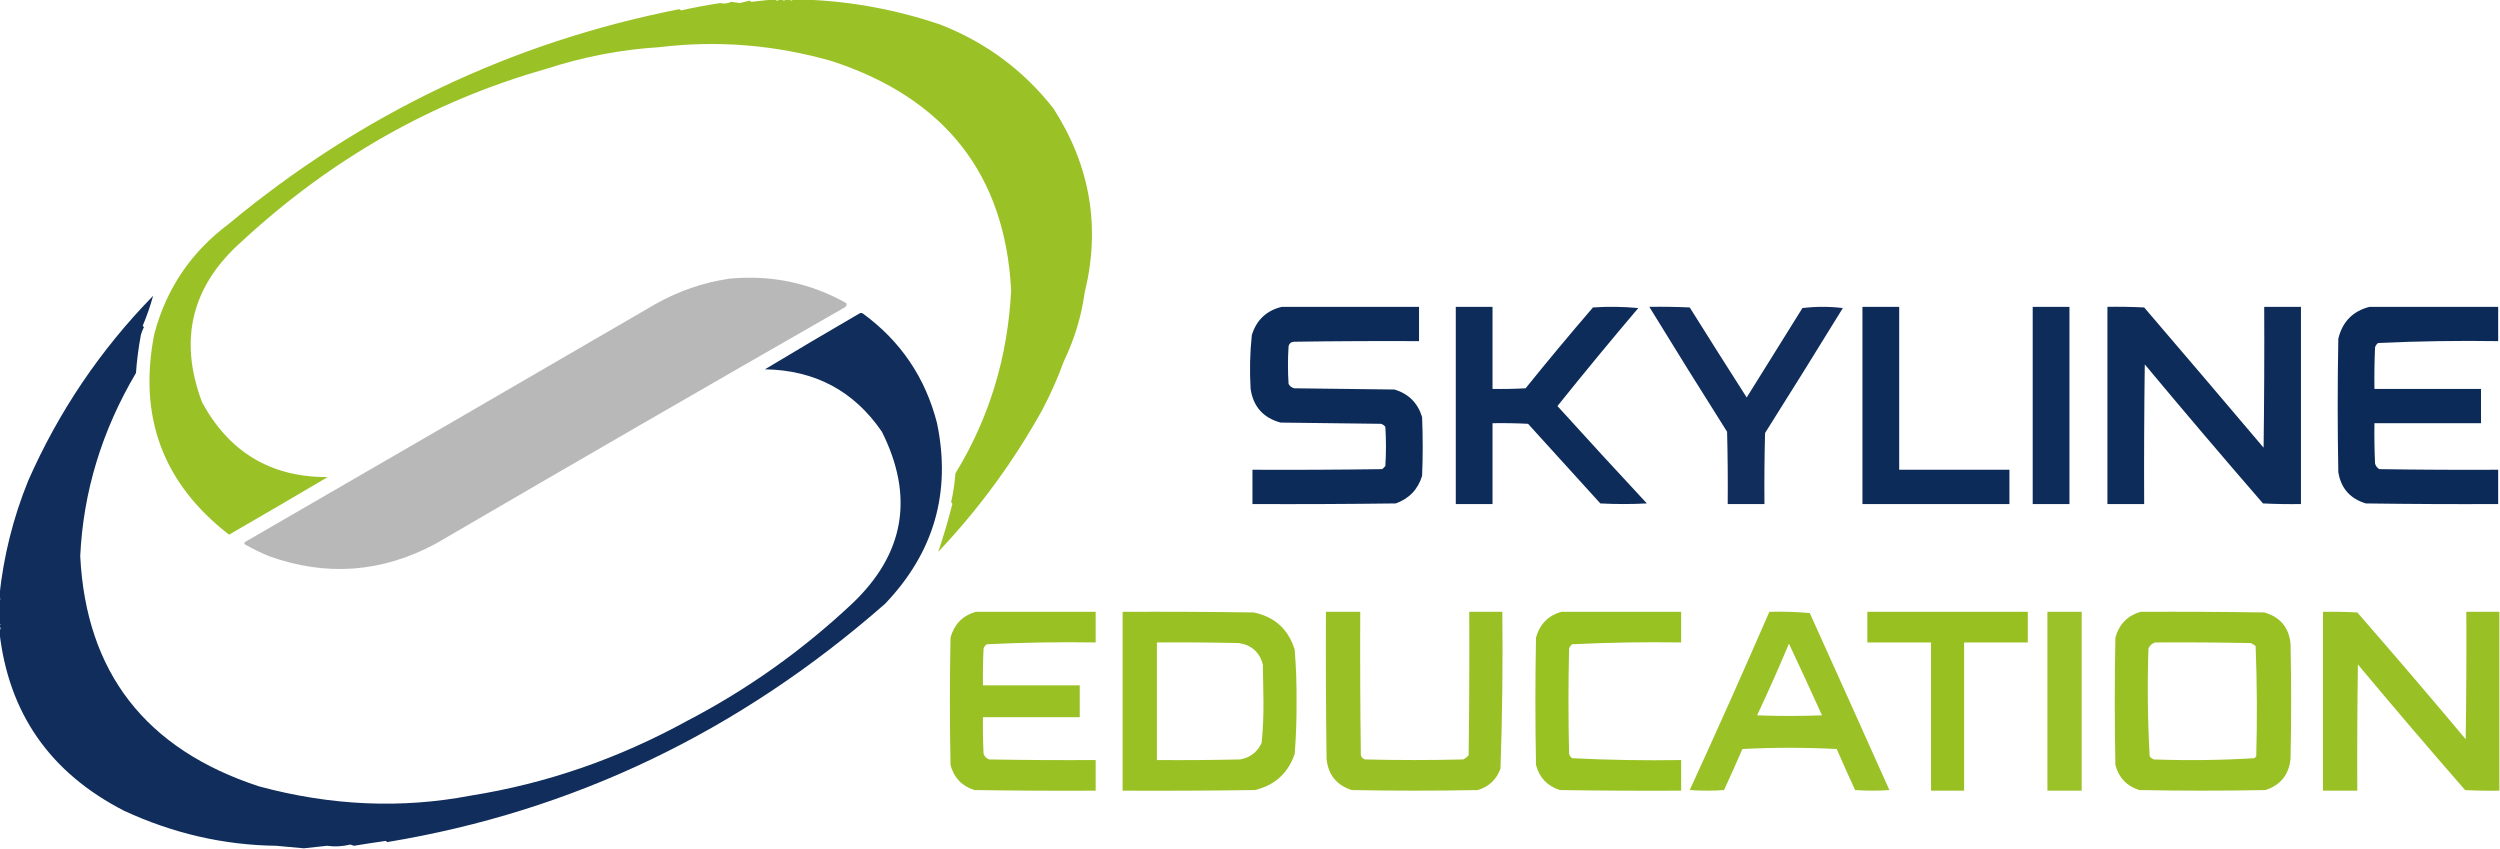
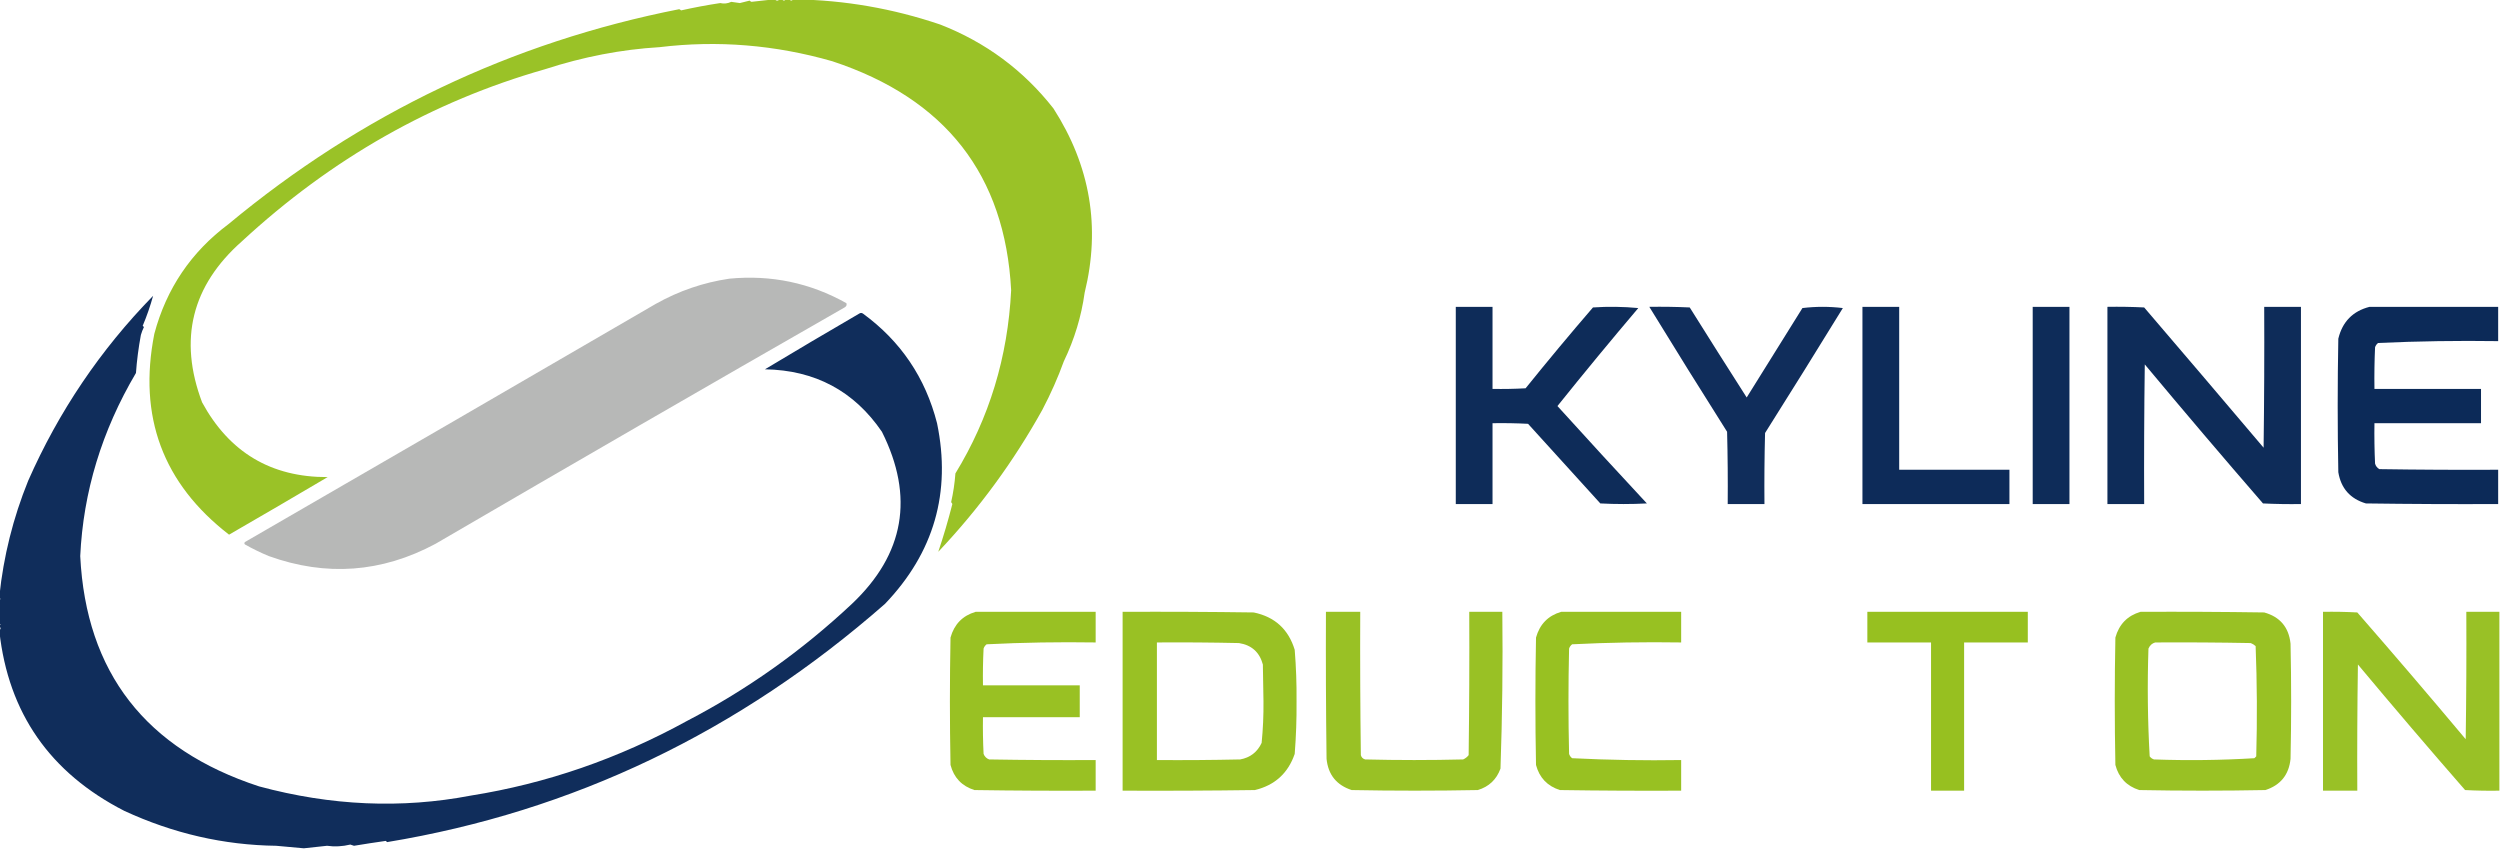
<svg xmlns="http://www.w3.org/2000/svg" version="1.1" width="2041px" height="693px" style="shape-rendering:geometricPrecision; text-rendering:geometricPrecision; image-rendering:optimizeQuality; fill-rule:evenodd; clip-rule:evenodd">
  <g>
    <path style="opacity:0.965" fill="#97c020" d="M 631.5,-0.5 C 631.833,-0.5 632.167,-0.5 632.5,-0.5C 633.833,0.833 635.167,0.833 636.5,-0.5C 637.167,-0.5 637.833,-0.5 638.5,-0.5C 639.5,0.833 640.5,0.833 641.5,-0.5C 642.5,-0.5 643.5,-0.5 644.5,-0.5C 645.5,0.833 646.5,0.833 647.5,-0.5C 648.167,-0.5 648.833,-0.5 649.5,-0.5C 689.546,0.113 728.879,6.946 767.5,20C 804.692,34.486 835.526,57.319 860,88.5C 890.142,135.369 898.642,185.535 885.5,239C 882.802,258.433 877.135,277.1 868.5,295C 863.733,308.175 857.899,321.342 851,334.5C 827.543,376.75 799.21,415.416 766,450.5C 770.299,437.758 774.132,424.758 777.5,411.5C 777.291,410.914 776.957,410.414 776.5,410C 778.246,402.301 779.413,394.467 780,386.5C 807.633,341.298 822.8,291.465 825.5,237C 820.571,142.811 771.904,80.478 679.5,50C 632.813,36.602 585.813,32.769 538.5,38.5C 507.395,40.353 476.228,46.353 445,56.5C 353.003,82.69 270.503,129.523 197.5,197C 156.469,233.289 145.636,277.123 165,328.5C 187.242,369.354 221.409,389.687 267.5,389.5C 240.781,405.279 213.948,420.946 187,436.5C 132.964,394.76 112.631,340.094 126,272.5C 135.843,235.636 156.009,205.803 186.5,183C 294.816,93.025 417.483,34.525 554.5,7.5C 555.086,7.709 555.586,8.043 556,8.5C 566.598,6.129 577.265,4.129 588,2.5C 591.022,3.237 594.022,2.904 597,1.5C 599.333,1.833 601.667,2.167 604,2.5C 606.667,1.833 609.333,1.167 612,0.5C 612.414,0.957 612.914,1.291 613.5,1.5C 619.631,0.871 625.631,0.205 631.5,-0.5 Z" />
  </g>
  <g>
    <path style="opacity:0.98" fill="#b5b6b5" d="M 595.5,227.5 C 629.574,224.256 661.407,230.922 691,247.5C 691.507,248.996 691.007,250.163 689.5,251C 577.948,314.869 466.615,379.202 355.5,444C 311.639,467.495 266.305,470.829 219.5,454C 212.801,451.234 206.301,448.067 200,444.5C 199.333,443.833 199.333,443.167 200,442.5C 311.947,377.779 423.781,312.946 535.5,248C 554.36,237.437 574.36,230.603 595.5,227.5 Z" />
  </g>
  <g>
    <path style="opacity:0.964" fill="#082655" d="M 248.5,692.5 C 248.167,692.5 247.833,692.5 247.5,692.5C 240.296,691.802 232.963,691.136 225.5,690.5C 182.75,689.949 141.417,680.449 101.5,662C 40.844,630.978 6.844,582.145 -0.5,515.5C -0.5,515.167 -0.5,514.833 -0.5,514.5C 0.833,513.5 0.833,512.5 -0.5,511.5C -0.5,511.167 -0.5,510.833 -0.5,510.5C 0.833,510.167 0.833,509.833 -0.5,509.5C -0.5,502.833 -0.5,496.167 -0.5,489.5C 0.833,489.167 0.833,488.833 -0.5,488.5C -0.5,487.833 -0.5,487.167 -0.5,486.5C 2.887,454.151 10.72,422.817 23,392.5C 47.936,335.924 81.936,285.59 125,241.5C 122.71,249.809 119.877,257.976 116.5,266C 116.833,266.333 117.167,266.667 117.5,267C 116.475,269.071 115.642,271.238 115,273.5C 113.069,283.957 111.735,294.29 111,304.5C 83.145,351.642 67.979,401.476 65.5,454C 70.259,549.044 118.926,611.711 211.5,642C 270.215,657.86 327.882,660.36 384.5,649.5C 446.046,639.697 504.879,619.364 561,588.5C 609.925,563.059 654.758,531.226 695.5,493C 738.416,452.402 746.583,405.569 720,352.5C 697.248,319.198 665.415,302.198 624.5,301.5C 650.014,286.169 675.681,271.003 701.5,256C 702.5,255.333 703.5,255.333 704.5,256C 735.326,278.516 755.493,308.35 765,345.5C 776.693,401.992 762.526,451.159 722.5,493C 603.22,597.607 467.72,662.44 316,687.5C 315.667,687.167 315.333,686.833 315,686.5C 306.242,687.738 297.575,689.072 289,690.5C 288,690.167 287,689.833 286,689.5C 279.512,691.059 273.179,691.393 267,690.5C 260.734,691.149 254.567,691.815 248.5,692.5 Z" />
  </g>
  <g>
-     <path style="opacity:0.976" fill="#082655" d="M 1046.5,250.5 C 1083.83,250.5 1121.17,250.5 1158.5,250.5C 1158.5,259.833 1158.5,269.167 1158.5,278.5C 1124.5,278.333 1090.5,278.5 1056.5,279C 1054.15,279.11 1052.65,280.277 1052,282.5C 1051.33,292.833 1051.33,303.167 1052,313.5C 1053.01,315.259 1054.51,316.426 1056.5,317C 1083.83,317.333 1111.17,317.667 1138.5,318C 1150,321.5 1157.5,329 1161,340.5C 1161.67,356.5 1161.67,372.5 1161,388.5C 1157.6,399.565 1150.44,407.065 1139.5,411C 1100.5,411.5 1061.5,411.667 1022.5,411.5C 1022.5,402.167 1022.5,392.833 1022.5,383.5C 1057.83,383.667 1093.17,383.5 1128.5,383C 1129.33,382.167 1130.17,381.333 1131,380.5C 1131.67,369.833 1131.67,359.167 1131,348.5C 1130.1,347.299 1128.93,346.465 1127.5,346C 1100.17,345.667 1072.83,345.333 1045.5,345C 1031.34,341.17 1023.17,332.003 1021,317.5C 1020.11,302.792 1020.44,288.126 1022,273.5C 1025.86,261.136 1034.03,253.469 1046.5,250.5 Z" />
-   </g>
+     </g>
  <g>
    <path style="opacity:0.97" fill="#082655" d="M 1188.5,250.5 C 1198.5,250.5 1208.5,250.5 1218.5,250.5C 1218.5,272.833 1218.5,295.167 1218.5,317.5C 1227.51,317.666 1236.51,317.5 1245.5,317C 1263.46,294.708 1281.79,272.708 1300.5,251C 1312.85,250.167 1325.18,250.334 1337.5,251.5C 1315.12,277.875 1293.12,304.542 1271.5,331.5C 1295.65,358.15 1319.98,384.65 1344.5,411C 1331.83,411.667 1319.17,411.667 1306.5,411C 1286.83,389.333 1267.17,367.667 1247.5,346C 1237.84,345.5 1228.17,345.334 1218.5,345.5C 1218.5,367.5 1218.5,389.5 1218.5,411.5C 1208.5,411.5 1198.5,411.5 1188.5,411.5C 1188.5,357.833 1188.5,304.167 1188.5,250.5 Z" />
  </g>
  <g>
    <path style="opacity:0.964" fill="#082655" d="M 1346.5,250.5 C 1357.51,250.333 1368.51,250.5 1379.5,251C 1394.88,275.584 1410.38,300.084 1426,324.5C 1441.17,300.167 1456.33,275.833 1471.5,251.5C 1482.5,250.167 1493.5,250.167 1504.5,251.5C 1483.53,285.633 1462.36,319.633 1441,353.5C 1440.5,372.83 1440.33,392.164 1440.5,411.5C 1430.5,411.5 1420.5,411.5 1410.5,411.5C 1410.67,391.831 1410.5,372.164 1410,352.5C 1388.56,318.612 1367.39,284.612 1346.5,250.5 Z" />
  </g>
  <g>
    <path style="opacity:0.976" fill="#082655" d="M 1520.5,250.5 C 1530.5,250.5 1540.5,250.5 1550.5,250.5C 1550.5,294.833 1550.5,339.167 1550.5,383.5C 1580.5,383.5 1610.5,383.5 1640.5,383.5C 1640.5,392.833 1640.5,402.167 1640.5,411.5C 1600.5,411.5 1560.5,411.5 1520.5,411.5C 1520.5,357.833 1520.5,304.167 1520.5,250.5 Z" />
  </g>
  <g>
    <path style="opacity:0.972" fill="#082655" d="M 1659.5,250.5 C 1669.5,250.5 1679.5,250.5 1689.5,250.5C 1689.5,304.167 1689.5,357.833 1689.5,411.5C 1679.5,411.5 1669.5,411.5 1659.5,411.5C 1659.5,357.833 1659.5,304.167 1659.5,250.5 Z" />
  </g>
  <g>
    <path style="opacity:0.972" fill="#082655" d="M 1720.5,250.5 C 1730.51,250.334 1740.51,250.5 1750.5,251C 1783.12,289.074 1815.62,327.24 1848,365.5C 1848.5,327.168 1848.67,288.835 1848.5,250.5C 1858.5,250.5 1868.5,250.5 1878.5,250.5C 1878.5,304.167 1878.5,357.833 1878.5,411.5C 1868.16,411.666 1857.83,411.5 1847.5,411C 1814.96,373.46 1782.79,335.627 1751,297.5C 1750.5,335.499 1750.33,373.499 1750.5,411.5C 1740.5,411.5 1730.5,411.5 1720.5,411.5C 1720.5,357.833 1720.5,304.167 1720.5,250.5 Z" />
  </g>
  <g>
    <path style="opacity:0.979" fill="#082655" d="M 1934.5,250.5 C 1969.5,250.5 2004.5,250.5 2039.5,250.5C 2039.5,259.833 2039.5,269.167 2039.5,278.5C 2006.77,278.021 1974.1,278.521 1941.5,280C 1940.3,280.903 1939.47,282.069 1939,283.5C 1938.5,294.828 1938.33,306.162 1938.5,317.5C 1967.5,317.5 1996.5,317.5 2025.5,317.5C 2025.5,326.833 2025.5,336.167 2025.5,345.5C 1996.5,345.5 1967.5,345.5 1938.5,345.5C 1938.33,356.505 1938.5,367.505 1939,378.5C 1939.57,380.492 1940.74,381.992 1942.5,383C 1974.83,383.5 2007.16,383.667 2039.5,383.5C 2039.5,392.833 2039.5,402.167 2039.5,411.5C 2003.5,411.667 1967.5,411.5 1931.5,411C 1918.67,407.168 1911.17,398.668 1909,385.5C 1908.33,349.167 1908.33,312.833 1909,276.5C 1912.35,262.653 1920.85,253.986 1934.5,250.5 Z" />
  </g>
  <g>
    <path style="opacity:0.983" fill="#97c020" d="M 796.5,499.5 C 829.167,499.5 861.833,499.5 894.5,499.5C 894.5,507.833 894.5,516.167 894.5,524.5C 864.77,524.024 835.103,524.524 805.5,526C 804.299,526.903 803.465,528.069 803,529.5C 802.5,539.494 802.334,549.494 802.5,559.5C 828.833,559.5 855.167,559.5 881.5,559.5C 881.5,568.167 881.5,576.833 881.5,585.5C 855.167,585.5 828.833,585.5 802.5,585.5C 802.334,595.506 802.5,605.506 803,615.5C 803.833,617.667 805.333,619.167 807.5,620C 836.498,620.5 865.498,620.667 894.5,620.5C 894.5,628.833 894.5,637.167 894.5,645.5C 861.498,645.667 828.498,645.5 795.5,645C 785.235,641.736 778.735,634.902 776,624.5C 775.333,589.833 775.333,555.167 776,520.5C 779.043,509.626 785.876,502.626 796.5,499.5 Z" />
  </g>
  <g>
    <path style="opacity:0.979" fill="#97c020" d="M 916.5,499.5 C 952.168,499.333 987.835,499.5 1023.5,500C 1040.71,503.548 1051.88,513.714 1057,530.5C 1058.13,544.448 1058.63,558.448 1058.5,572.5C 1058.62,586.877 1058.12,601.21 1057,615.5C 1051.56,631.276 1040.72,641.109 1024.5,645C 988.502,645.5 952.502,645.667 916.5,645.5C 916.5,596.833 916.5,548.167 916.5,499.5 Z M 944.5,524.5 C 966.836,524.333 989.169,524.5 1011.5,525C 1021.79,526.628 1028.29,532.461 1031,542.5C 1031.17,552.5 1031.33,562.5 1031.5,572.5C 1031.62,583.888 1031.12,595.221 1030,606.5C 1026.47,614.032 1020.64,618.532 1012.5,620C 989.836,620.5 967.169,620.667 944.5,620.5C 944.5,588.5 944.5,556.5 944.5,524.5 Z" />
  </g>
  <g>
    <path style="opacity:0.975" fill="#97c020" d="M 1082.5,499.5 C 1091.83,499.5 1101.17,499.5 1110.5,499.5C 1110.33,538.501 1110.5,577.501 1111,616.5C 1111.5,618.333 1112.67,619.5 1114.5,620C 1141.17,620.667 1167.83,620.667 1194.5,620C 1196.29,619.215 1197.79,618.049 1199,616.5C 1199.5,577.501 1199.67,538.501 1199.5,499.5C 1208.5,499.5 1217.5,499.5 1226.5,499.5C 1226.98,542.227 1226.48,584.894 1225,627.5C 1221.74,636.427 1215.57,642.261 1206.5,645C 1172.17,645.667 1137.83,645.667 1103.5,645C 1091.13,640.961 1084.3,632.461 1083,619.5C 1082.5,579.501 1082.33,539.501 1082.5,499.5 Z" />
  </g>
  <g>
    <path style="opacity:0.986" fill="#97c020" d="M 1274.5,499.5 C 1307.17,499.5 1339.83,499.5 1372.5,499.5C 1372.5,507.833 1372.5,516.167 1372.5,524.5C 1342.77,524.024 1313.1,524.524 1283.5,526C 1282.3,526.903 1281.47,528.069 1281,529.5C 1280.33,558.167 1280.33,586.833 1281,615.5C 1281.47,616.931 1282.3,618.097 1283.5,619C 1313.08,620.484 1342.75,620.984 1372.5,620.5C 1372.5,628.833 1372.5,637.167 1372.5,645.5C 1339.5,645.667 1306.5,645.5 1273.5,645C 1263.24,641.736 1256.74,634.902 1254,624.5C 1253.33,589.833 1253.33,555.167 1254,520.5C 1257.04,509.626 1263.88,502.626 1274.5,499.5 Z" />
  </g>
  <g>
-     <path style="opacity:0.966" fill="#97c020" d="M 1444.5,499.5 C 1455.52,499.168 1466.52,499.501 1477.5,500.5C 1499.27,548.642 1520.93,596.809 1542.5,645C 1533.17,645.667 1523.83,645.667 1514.5,645C 1509.37,633.908 1504.37,622.741 1499.5,611.5C 1473.83,610.167 1448.17,610.167 1422.5,611.5C 1417.63,622.741 1412.63,633.908 1407.5,645C 1398.17,645.667 1388.83,645.667 1379.5,645C 1401.65,596.702 1423.32,548.202 1444.5,499.5 Z M 1460.5,525.5 C 1469.6,544.865 1478.6,564.365 1487.5,584C 1469.83,584.667 1452.17,584.667 1434.5,584C 1443.58,564.67 1452.25,545.17 1460.5,525.5 Z" />
-   </g>
+     </g>
  <g>
    <path style="opacity:0.994" fill="#97c020" d="M 1524.5,499.5 C 1568.17,499.5 1611.83,499.5 1655.5,499.5C 1655.5,507.833 1655.5,516.167 1655.5,524.5C 1638.17,524.5 1620.83,524.5 1603.5,524.5C 1603.5,564.833 1603.5,605.167 1603.5,645.5C 1594.5,645.5 1585.5,645.5 1576.5,645.5C 1576.5,605.167 1576.5,564.833 1576.5,524.5C 1559.17,524.5 1541.83,524.5 1524.5,524.5C 1524.5,516.167 1524.5,507.833 1524.5,499.5 Z" />
  </g>
  <g>
-     <path style="opacity:0.955" fill="#97c020" d="M 1671.5,499.5 C 1680.83,499.5 1690.17,499.5 1699.5,499.5C 1699.5,548.167 1699.5,596.833 1699.5,645.5C 1690.17,645.5 1680.83,645.5 1671.5,645.5C 1671.5,596.833 1671.5,548.167 1671.5,499.5 Z" />
-   </g>
+     </g>
  <g>
    <path style="opacity:0.979" fill="#97c020" d="M 1747.5,499.5 C 1781.17,499.333 1814.83,499.5 1848.5,500C 1861.43,503.6 1868.6,512.1 1870,525.5C 1870.67,556.833 1870.67,588.167 1870,619.5C 1868.7,632.461 1861.87,640.961 1849.5,645C 1815.17,645.667 1780.83,645.667 1746.5,645C 1736.24,641.736 1729.74,634.902 1727,624.5C 1726.33,589.833 1726.33,555.167 1727,520.5C 1730.04,509.626 1736.88,502.626 1747.5,499.5 Z M 1759.5,524.5 C 1785.5,524.333 1811.5,524.5 1837.5,525C 1839,525.583 1840.33,526.416 1841.5,527.5C 1842.66,557.458 1842.83,587.458 1842,617.5C 1841.5,618 1841,618.5 1840.5,619C 1813.25,620.649 1785.92,620.982 1758.5,620C 1757.07,619.535 1755.9,618.701 1755,617.5C 1753.35,588.253 1753.02,558.919 1754,529.5C 1755.11,526.887 1756.94,525.22 1759.5,524.5 Z" />
  </g>
  <g>
    <path style="opacity:0.969" fill="#97c020" d="M 2040.5,499.5 C 2040.5,548.167 2040.5,596.833 2040.5,645.5C 2031.16,645.666 2021.83,645.5 2012.5,645C 1982.96,611.127 1953.79,576.961 1925,542.5C 1924.5,576.832 1924.33,611.165 1924.5,645.5C 1915.17,645.5 1905.83,645.5 1896.5,645.5C 1896.5,596.833 1896.5,548.167 1896.5,499.5C 1905.84,499.334 1915.17,499.5 1924.5,500C 1954.36,534.221 1983.86,568.721 2013,603.5C 2013.5,568.835 2013.67,534.168 2013.5,499.5C 2022.5,499.5 2031.5,499.5 2040.5,499.5 Z" />
  </g>
</svg>